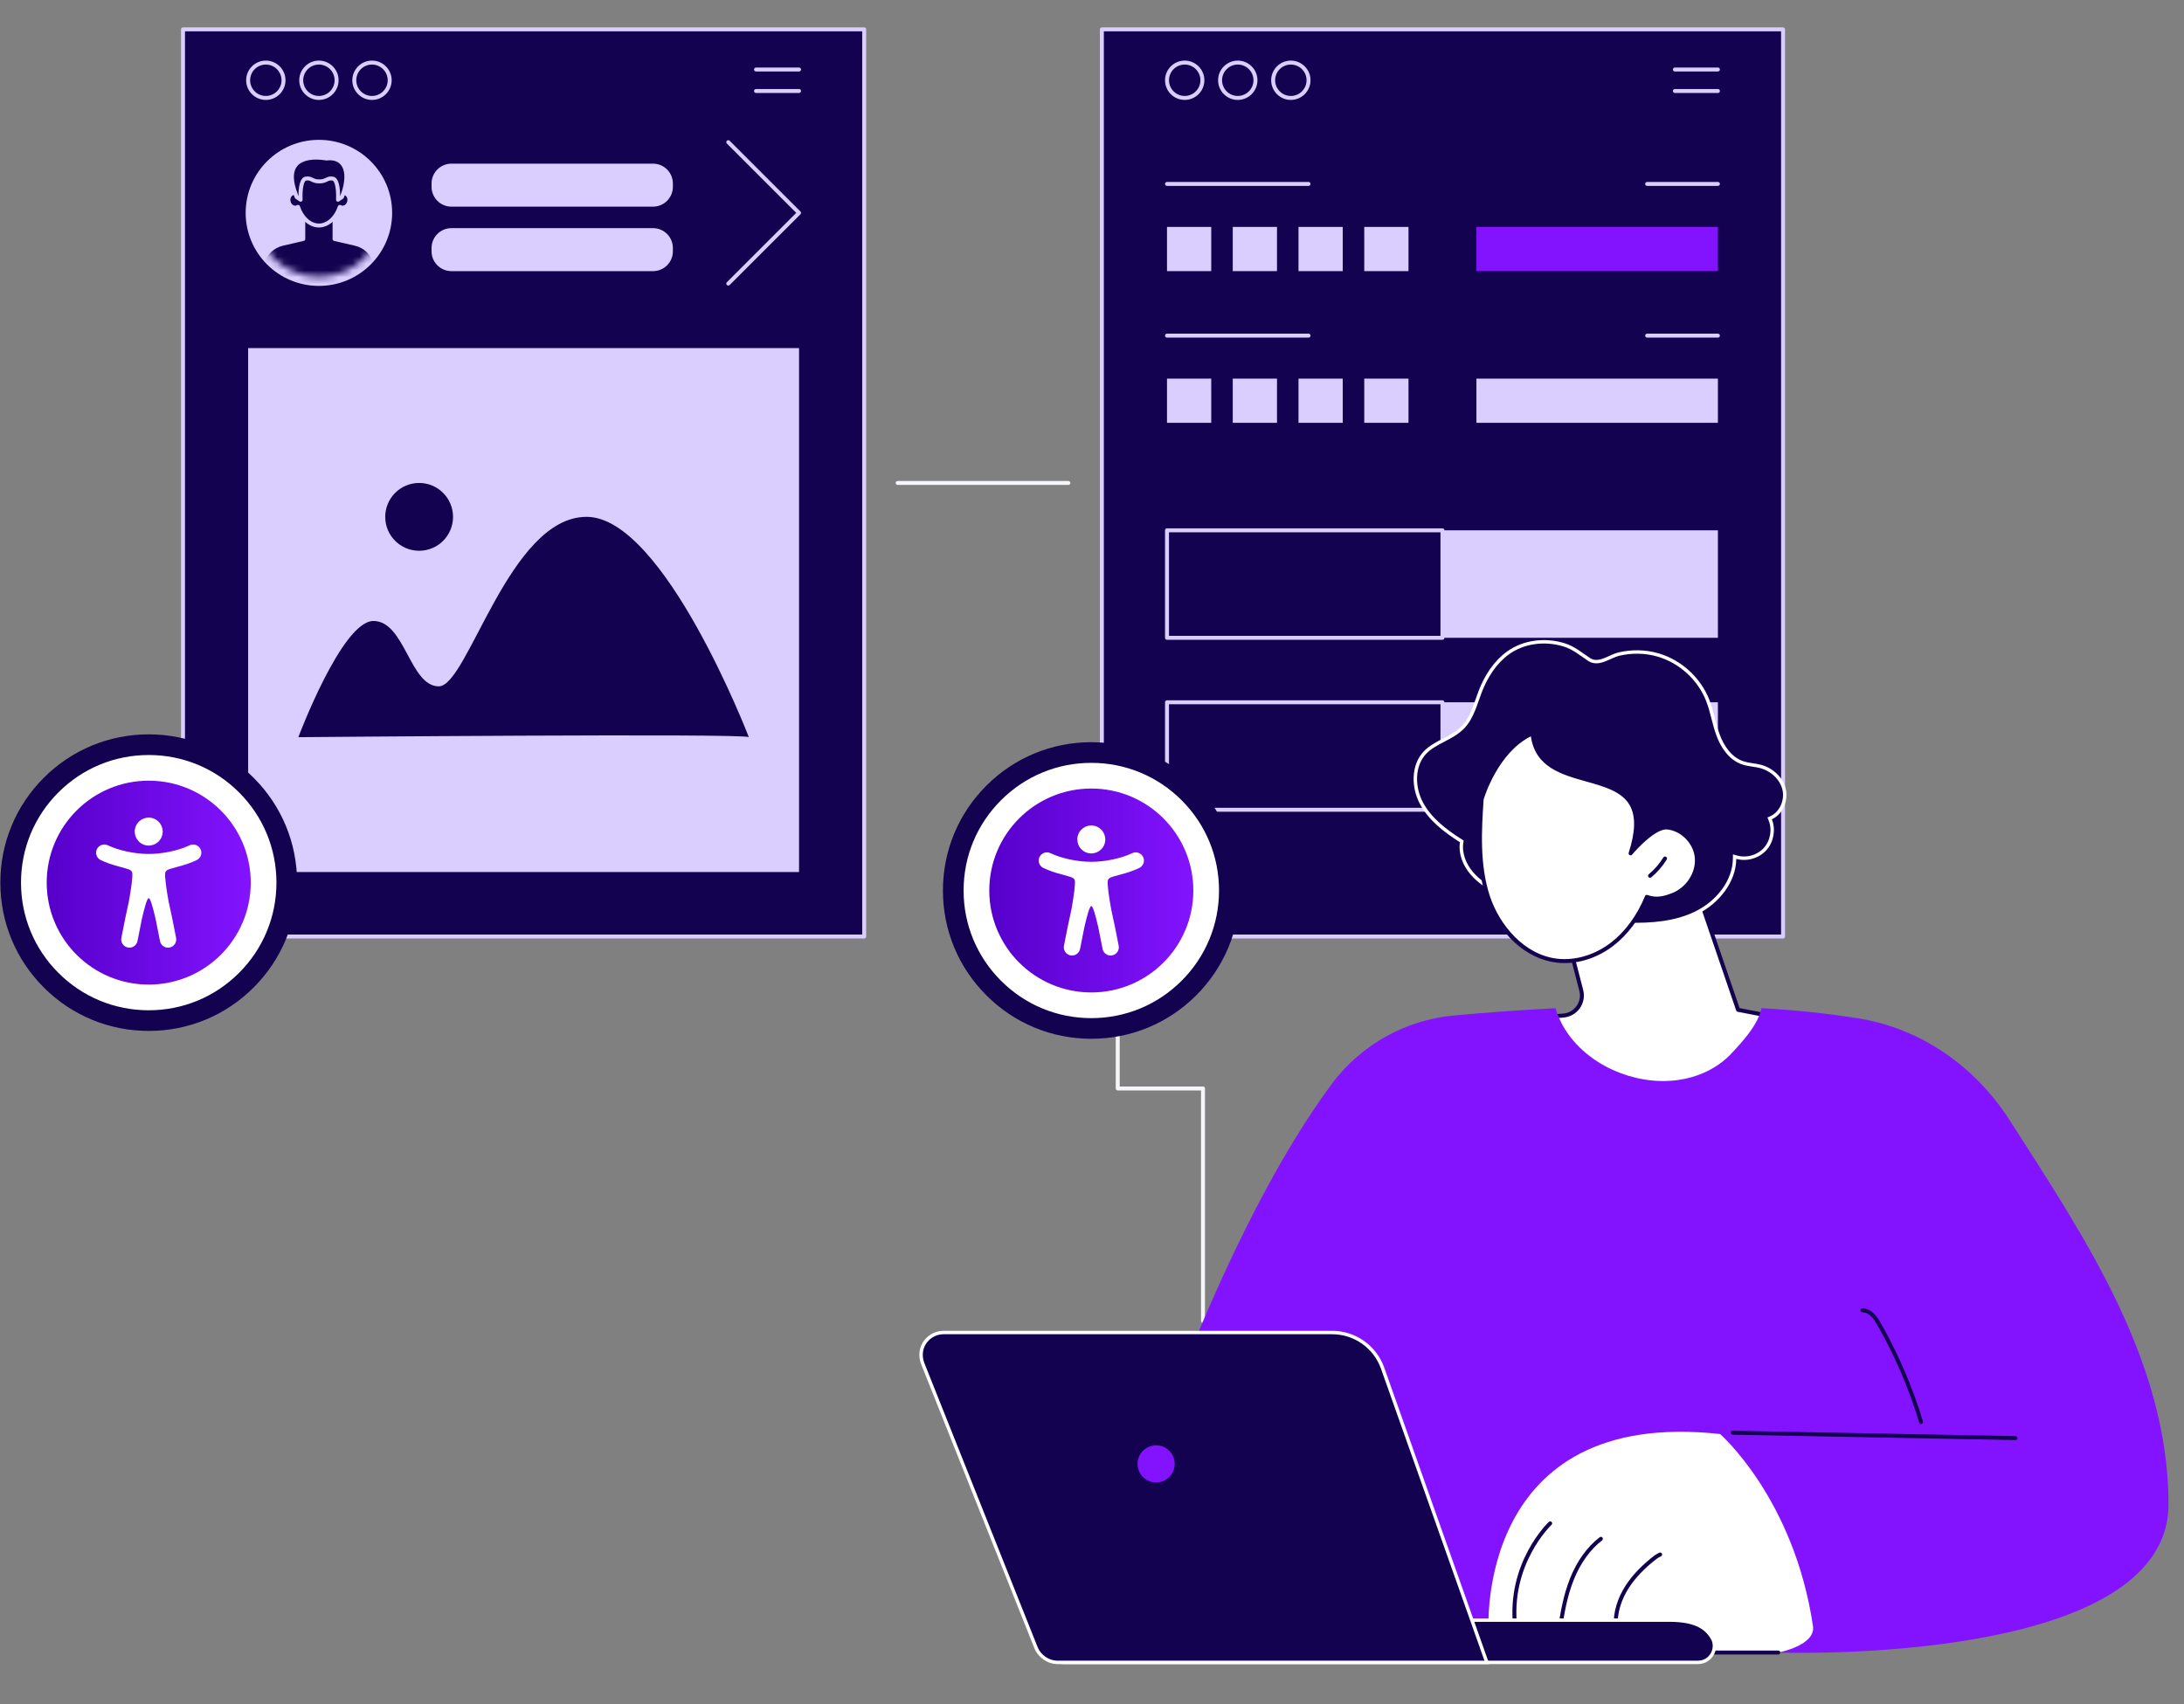
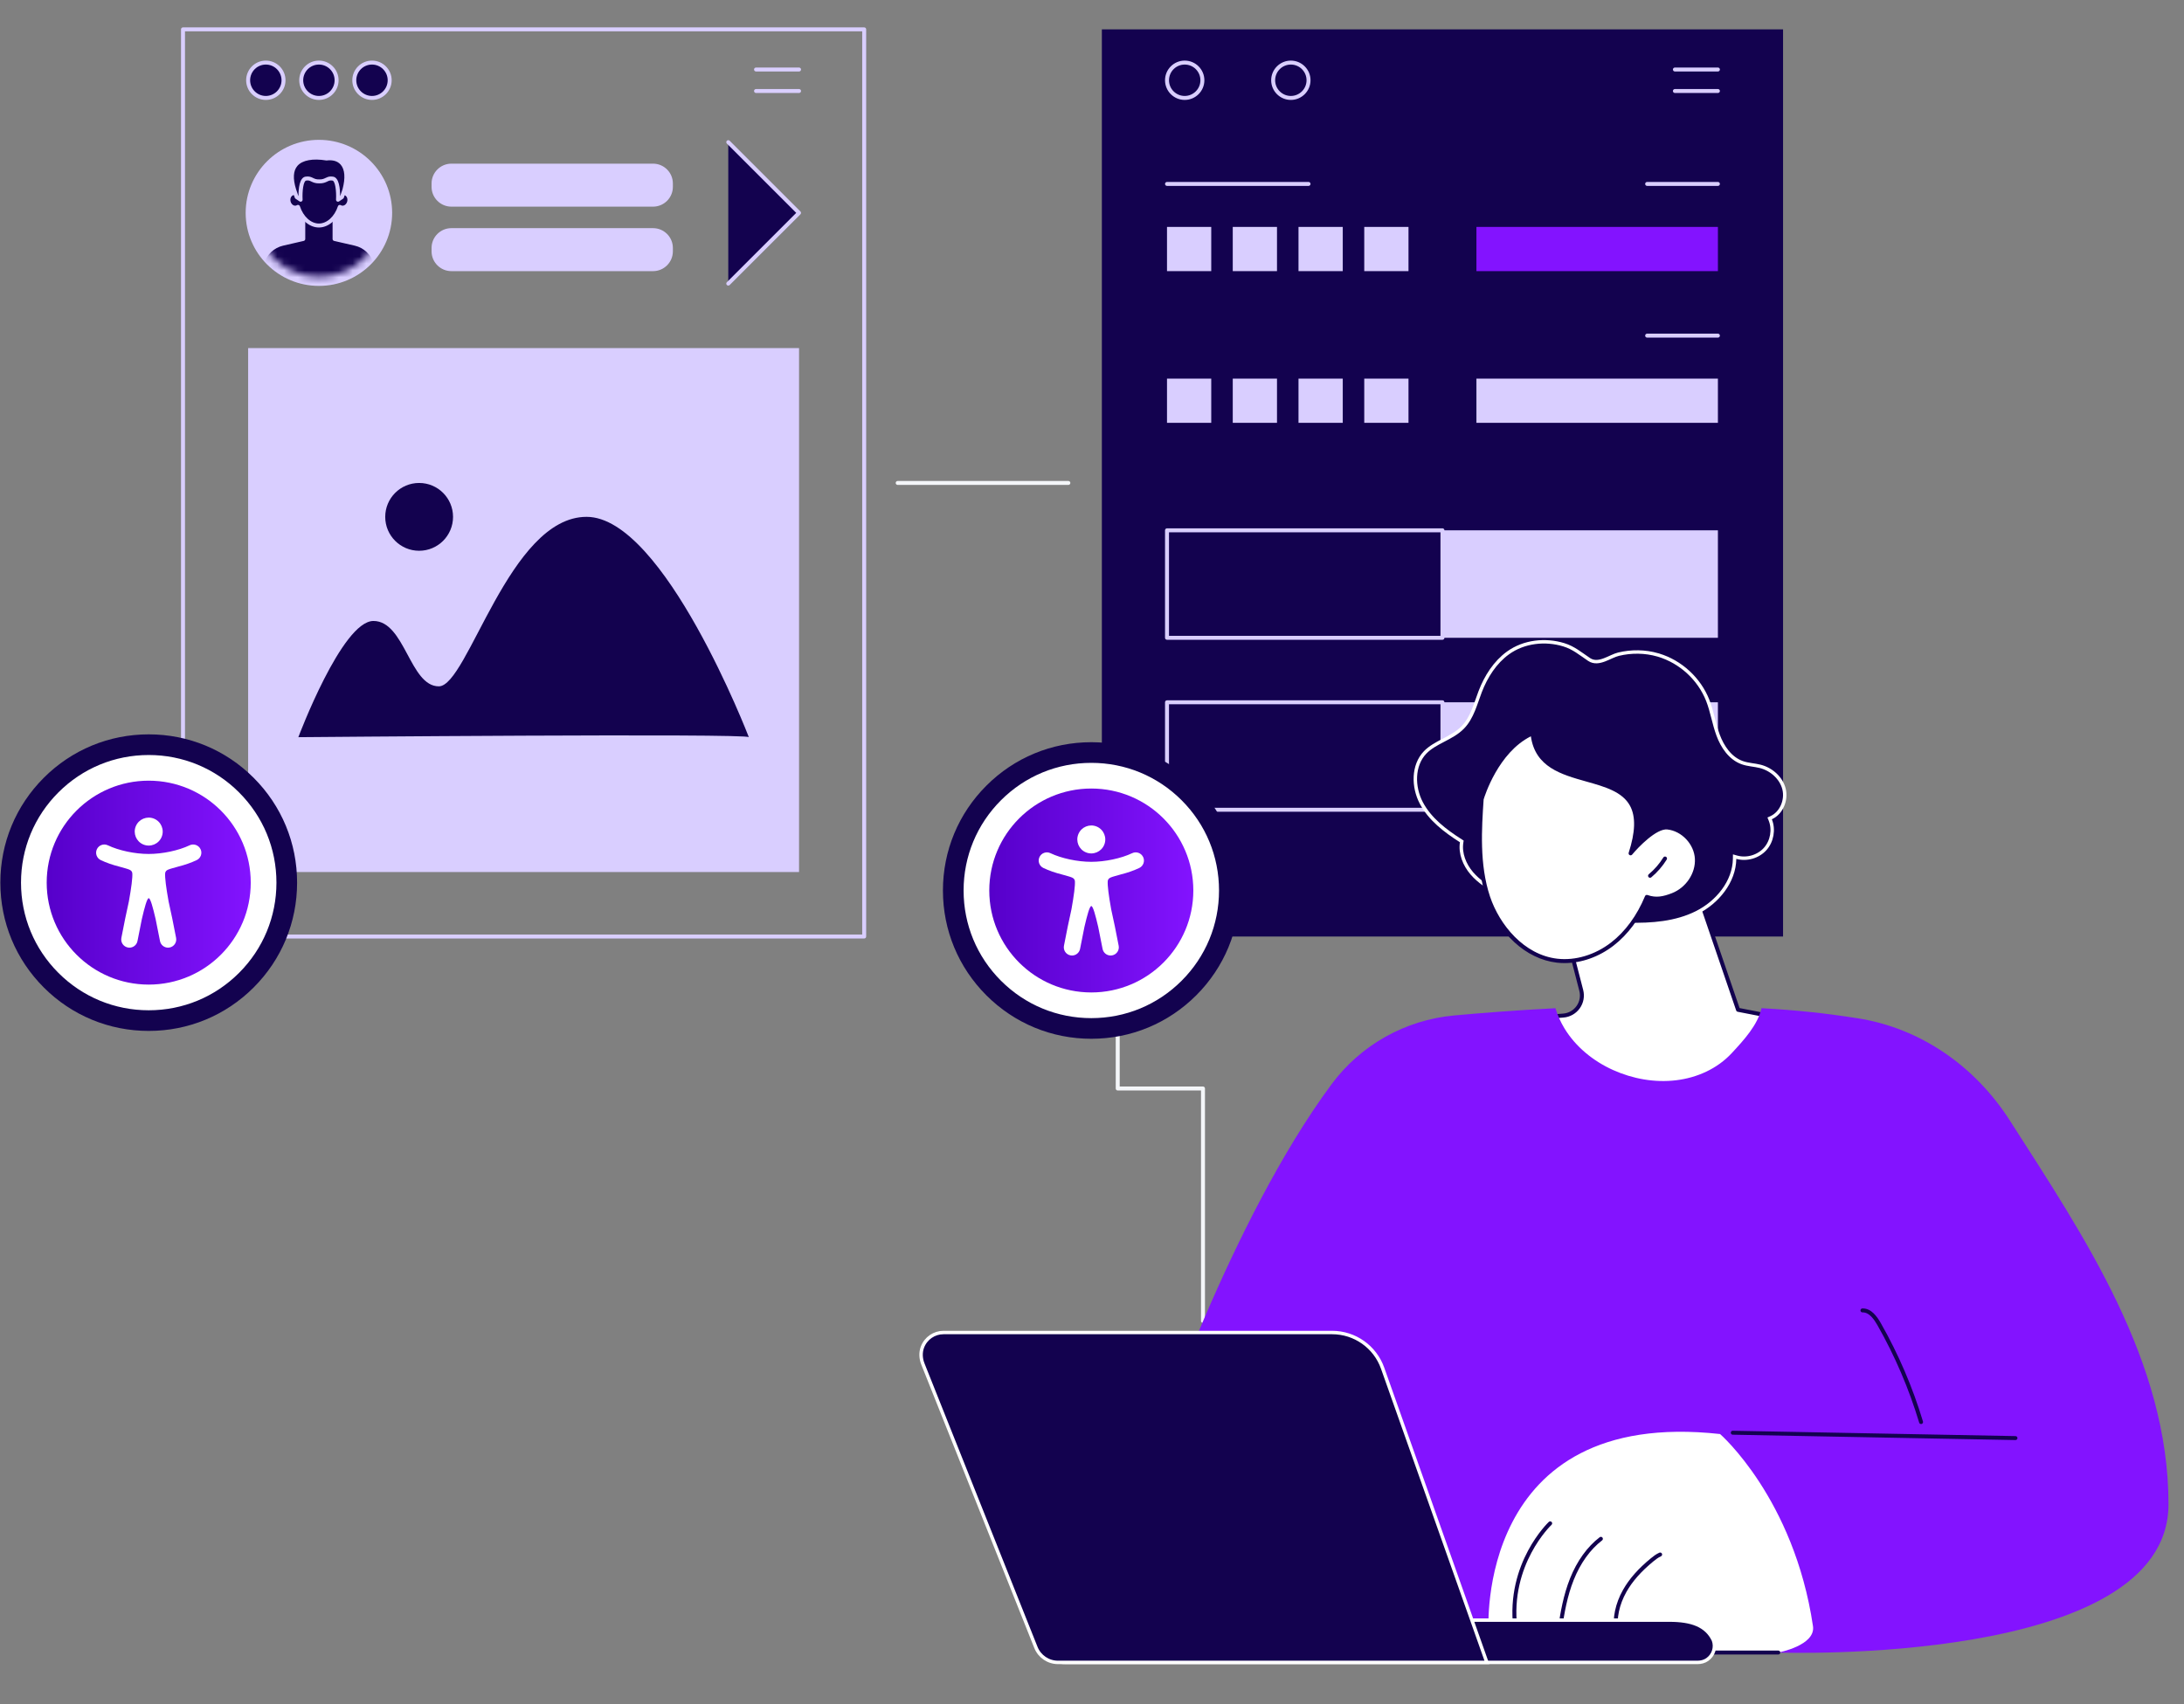
<svg xmlns="http://www.w3.org/2000/svg" width="319" height="249" viewBox="0 0 319 249" fill="none">
  <rect x="0" y="0" width="319" height="249" fill="#808080" stroke="none" />
-   <path d="M126.225 4.29H26.728V136.823H126.225V4.29Z" fill="#13024F" />
  <path d="M126.225 137.112H26.728C26.568 137.112 26.439 136.983 26.439 136.823V4.29C26.439 4.129 26.568 4 26.728 4H126.225C126.386 4 126.515 4.129 126.515 4.29V136.823C126.515 136.983 126.386 137.112 126.225 137.112ZM27.02 136.533H125.936V4.579H27.02V136.533Z" fill="#D9CEFF" />
  <path d="M38.828 14.309C40.255 14.309 41.411 13.153 41.411 11.727C41.411 10.3 40.255 9.144 38.828 9.144C37.401 9.144 36.244 10.3 36.244 11.727C36.244 13.153 37.401 14.309 38.828 14.309Z" fill="#13024F" />
  <path d="M38.828 14.599C37.243 14.599 35.953 13.31 35.953 11.725C35.953 10.141 37.243 8.853 38.828 8.853C40.413 8.853 41.702 10.142 41.702 11.725C41.702 13.308 40.413 14.599 38.828 14.599ZM38.828 9.432C37.563 9.432 36.534 10.461 36.534 11.725C36.534 12.989 37.563 14.018 38.828 14.018C40.092 14.018 41.121 12.989 41.121 11.725C41.121 10.461 40.092 9.432 38.828 9.432Z" fill="#D9CEFF" />
  <path d="M46.581 14.309C48.008 14.309 49.164 13.153 49.164 11.727C49.164 10.3 48.008 9.144 46.581 9.144C45.154 9.144 43.997 10.3 43.997 11.727C43.997 13.153 45.154 14.309 46.581 14.309Z" fill="#13024F" />
  <path d="M46.581 14.599C44.996 14.599 43.707 13.31 43.707 11.725C43.707 10.141 44.997 8.853 46.581 8.853C48.164 8.853 49.455 10.142 49.455 11.725C49.455 13.308 48.166 14.599 46.581 14.599ZM46.581 9.432C45.316 9.432 44.287 10.461 44.287 11.725C44.287 12.989 45.316 14.018 46.581 14.018C47.846 14.018 48.874 12.989 48.874 11.725C48.874 10.461 47.846 9.432 46.581 9.432Z" fill="#D9CEFF" />
  <path d="M54.333 14.309C55.759 14.309 56.916 13.153 56.916 11.727C56.916 10.3 55.759 9.144 54.333 9.144C52.906 9.144 51.749 10.3 51.749 11.727C51.749 13.153 52.906 14.309 54.333 14.309Z" fill="#13024F" />
  <path d="M54.333 14.599C52.748 14.599 51.459 13.31 51.459 11.725C51.459 10.141 52.749 8.853 54.333 8.853C55.916 8.853 57.207 10.142 57.207 11.725C57.207 13.308 55.917 14.599 54.333 14.599ZM54.333 9.432C53.068 9.432 52.039 10.461 52.039 11.725C52.039 12.989 53.068 14.018 54.333 14.018C55.597 14.018 56.626 12.989 56.626 11.725C56.626 10.461 55.597 9.432 54.333 9.432Z" fill="#D9CEFF" />
  <path d="M116.71 10.445H110.426C110.266 10.445 110.136 10.316 110.136 10.155C110.136 9.995 110.266 9.866 110.426 9.866H116.71C116.871 9.866 117 9.995 117 10.155C117 10.316 116.871 10.445 116.71 10.445Z" fill="#D9CEFF" />
  <path d="M116.71 13.586H110.426C110.266 13.586 110.136 13.457 110.136 13.296C110.136 13.136 110.266 13.007 110.426 13.007H116.71C116.871 13.007 117 13.136 117 13.296C117 13.457 116.871 13.586 116.71 13.586Z" fill="#D9CEFF" />
  <path d="M106.374 20.769L116.711 31.1L106.374 41.433V20.769Z" fill="#13024F" />
  <path d="M106.374 41.722C106.3 41.722 106.225 41.695 106.168 41.638C106.055 41.525 106.055 41.342 106.168 41.228L116.299 31.101L106.168 20.974C106.055 20.861 106.055 20.678 106.168 20.564C106.282 20.451 106.465 20.451 106.578 20.564L116.915 30.897C117.028 31.01 117.028 31.194 116.915 31.307L106.578 41.639C106.521 41.696 106.448 41.724 106.373 41.724L106.374 41.722Z" fill="#D9CEFF" />
  <path d="M95.382 23.909H65.935C64.334 23.909 63.035 25.207 63.035 26.808V27.293C63.035 28.893 64.334 30.191 65.935 30.191H95.382C96.984 30.191 98.282 28.893 98.282 27.293V26.808C98.282 25.207 96.984 23.909 95.382 23.909Z" fill="#D9CEFF" />
  <path d="M95.382 33.331H65.935C64.334 33.331 63.035 34.629 63.035 36.229V36.714C63.035 38.315 64.334 39.613 65.935 39.613H95.382C96.984 39.613 98.282 38.315 98.282 36.714V36.229C98.282 34.629 96.984 33.331 95.382 33.331Z" fill="#D9CEFF" />
  <path d="M46.581 41.769C52.489 41.769 57.278 36.992 57.278 31.1C57.278 25.208 52.489 20.431 46.581 20.431C40.673 20.431 35.883 25.208 35.883 31.1C35.883 36.992 40.673 41.769 46.581 41.769Z" fill="#D9CEFF" />
  <mask id="mask0_1606_2983" style="mask-type:luminance" maskUnits="userSpaceOnUse" x="37" y="21" width="19" height="20">
    <path d="M46.581 40.444C51.755 40.444 55.95 36.26 55.95 31.1C55.95 25.94 51.755 21.756 46.581 21.756C41.406 21.756 37.211 25.94 37.211 31.1C37.211 36.26 41.406 40.444 46.581 40.444Z" fill="white" />
  </mask>
  <g mask="url(#mask0_1606_2983)">
    <path d="M54.846 38.408C54.441 37.006 53.305 35.934 51.88 35.608L48.865 34.915V31.118H44.295V34.915L41.281 35.608C39.855 35.936 38.72 37.006 38.314 38.408L37.164 44.467H55.997L54.846 38.408Z" fill="#13024F" />
    <path d="M55.996 44.757H37.164C37.077 44.757 36.995 44.718 36.94 44.651C36.885 44.584 36.862 44.497 36.878 44.413L38.028 38.354C38.469 36.826 39.688 35.675 41.215 35.325L44.004 34.683V31.117C44.004 30.956 44.133 30.827 44.294 30.827H48.864C49.025 30.827 49.154 30.956 49.154 31.117V34.683L51.943 35.325C53.47 35.675 54.688 36.826 55.123 38.327C55.126 38.337 55.127 38.344 55.13 38.354L56.28 44.413C56.296 44.497 56.273 44.586 56.218 44.651C56.163 44.718 56.081 44.757 55.994 44.757H55.996ZM37.514 44.176H55.647L54.566 38.475C54.186 37.182 53.134 36.191 51.816 35.89L48.802 35.197C48.67 35.167 48.577 35.05 48.577 34.915V31.408H44.586V34.915C44.586 35.051 44.493 35.167 44.361 35.197L41.347 35.89C40.025 36.193 38.97 37.19 38.593 38.488L37.514 44.177V44.176Z" fill="#D9CEFF" />
    <path d="M50.371 28.232C50.206 28.191 50.039 28.207 49.885 28.266C49.753 26.177 48.325 24.762 46.581 24.762C44.837 24.762 43.408 26.177 43.277 28.266C43.121 28.207 42.955 28.191 42.791 28.232C42.3 28.353 42.021 28.918 42.163 29.494C42.307 30.069 42.819 30.438 43.31 30.317C43.389 30.297 43.461 30.265 43.528 30.224C44.033 31.767 45.209 32.948 46.58 32.948C47.95 32.948 49.127 31.767 49.632 30.224C49.699 30.265 49.772 30.297 49.851 30.317C50.341 30.438 50.853 30.07 50.997 29.494C51.141 28.918 50.86 28.353 50.37 28.232H50.371Z" fill="#13024F" />
    <path d="M46.58 33.236C45.241 33.236 43.975 32.191 43.356 30.602C42.718 30.745 42.062 30.284 41.882 29.563C41.787 29.183 41.841 28.785 42.029 28.472C42.188 28.206 42.435 28.02 42.719 27.95C42.817 27.926 42.917 27.916 43.019 27.92C43.279 25.902 44.734 24.471 46.58 24.471C48.425 24.471 49.881 25.902 50.142 27.92C50.241 27.916 50.342 27.926 50.44 27.95C50.725 28.021 50.971 28.207 51.13 28.472C51.318 28.785 51.372 29.183 51.277 29.563C51.098 30.284 50.442 30.747 49.803 30.602C49.184 32.189 47.918 33.236 46.58 33.236ZM43.528 29.933C43.563 29.933 43.597 29.94 43.628 29.952C43.711 29.982 43.776 30.049 43.804 30.134C44.298 31.643 45.413 32.657 46.58 32.657C47.745 32.657 48.863 31.643 49.357 30.134C49.384 30.049 49.449 29.982 49.532 29.952C49.615 29.922 49.707 29.929 49.783 29.976C49.828 30.003 49.876 30.023 49.922 30.035C50.252 30.116 50.611 29.843 50.716 29.424C50.774 29.192 50.744 28.954 50.635 28.772C50.578 28.678 50.474 28.556 50.301 28.514C50.2 28.489 50.094 28.497 49.988 28.537C49.902 28.57 49.806 28.56 49.727 28.51C49.649 28.46 49.6 28.377 49.594 28.285C49.475 26.412 48.208 25.052 46.58 25.052C44.951 25.052 43.684 26.412 43.565 28.285C43.56 28.377 43.51 28.46 43.432 28.51C43.354 28.56 43.258 28.569 43.171 28.537C43.065 28.497 42.959 28.489 42.858 28.514C42.685 28.556 42.581 28.678 42.524 28.772C42.415 28.955 42.385 29.192 42.443 29.424C42.547 29.844 42.901 30.118 43.237 30.035C43.283 30.023 43.329 30.003 43.376 29.976C43.422 29.948 43.474 29.933 43.526 29.933H43.528Z" fill="#D9CEFF" />
    <path d="M47.699 23.159C44.867 22.685 41.576 23.273 42.967 27.722L43.328 28.789L43.906 29.18C43.906 29.18 43.744 26.247 44.665 26.094C45.536 25.95 45.591 26.526 46.637 26.5C47.684 26.526 47.739 25.951 48.61 26.094C49.531 26.247 49.368 29.18 49.368 29.18L49.947 28.789L50.308 27.722C51.227 24.265 49.753 22.902 47.697 23.159H47.699Z" fill="#13024F" />
    <path d="M49.371 29.471C49.322 29.471 49.272 29.459 49.227 29.433C49.131 29.379 49.075 29.275 49.081 29.164C49.151 27.899 48.956 26.445 48.565 26.38C48.213 26.323 48.051 26.4 47.806 26.52C47.544 26.646 47.213 26.803 46.632 26.79C46.059 26.802 45.735 26.646 45.473 26.52C45.228 26.401 45.066 26.323 44.714 26.38C44.323 26.445 44.128 27.9 44.198 29.164C44.204 29.273 44.148 29.378 44.051 29.433C43.955 29.487 43.838 29.483 43.746 29.421L43.167 29.03C43.115 28.994 43.075 28.943 43.055 28.882L42.694 27.816C42.144 26.056 42.254 24.721 43.02 23.842C44.172 22.519 46.433 22.657 47.707 22.865C48.757 22.744 49.637 23.031 50.196 23.67C50.718 24.268 51.21 25.469 50.591 27.796L50.224 28.881C50.204 28.942 50.164 28.993 50.111 29.029L49.533 29.42C49.484 29.453 49.428 29.47 49.371 29.47V29.471ZM48.35 25.782C48.444 25.782 48.546 25.79 48.658 25.809C49.548 25.956 49.679 27.608 49.675 28.623L49.704 28.603L50.034 27.629C50.466 26.001 50.372 24.758 49.756 24.05C49.197 23.41 48.347 23.368 47.733 23.445C47.706 23.449 47.677 23.447 47.649 23.443C45.698 23.117 44.17 23.401 43.453 24.222C42.829 24.938 42.758 26.087 43.241 27.634L43.569 28.602L43.598 28.622C43.594 27.606 43.727 25.953 44.615 25.807C45.147 25.719 45.453 25.867 45.722 25.997C45.959 26.111 46.182 26.221 46.628 26.209C47.085 26.221 47.312 26.111 47.549 25.997C47.761 25.894 47.996 25.781 48.346 25.781L48.35 25.782Z" fill="#D9CEFF" />
  </g>
  <path d="M116.71 50.854H36.244V127.4H116.71V50.854Z" fill="#D9CEFF" />
  <path d="M109.378 107.699C109.378 107.699 96.996 75.508 85.676 75.508C74.355 75.508 68.341 100.271 64.096 100.271C59.851 100.271 59.144 90.721 54.545 90.721C49.945 90.721 43.578 107.7 43.578 107.7C43.578 107.7 109.379 107.11 109.379 107.7L109.378 107.699Z" fill="#13024F" />
  <path d="M61.225 80.465C63.96 80.462 66.175 78.242 66.172 75.507C66.169 72.771 63.95 70.556 61.215 70.559C58.48 70.562 56.265 72.781 56.267 75.517C56.27 78.252 58.49 80.468 61.225 80.465Z" fill="#13024F" />
  <path d="M260.437 4.29H160.941V136.823H260.437V4.29Z" fill="#13024F" />
-   <path d="M260.438 137.112H160.941C160.78 137.112 160.651 136.983 160.651 136.823V4.29C160.651 4.129 160.78 4 160.941 4H260.438C260.598 4 260.727 4.129 260.727 4.29V136.823C260.727 136.983 260.598 137.112 260.438 137.112ZM161.231 136.533H260.148V4.579H161.231V136.533Z" fill="#D9CEFF" />
  <path d="M173.04 14.309C174.467 14.309 175.624 13.153 175.624 11.727C175.624 10.3 174.467 9.144 173.04 9.144C171.613 9.144 170.457 10.3 170.457 11.727C170.457 13.153 171.613 14.309 173.04 14.309Z" fill="#13024F" />
  <path d="M173.04 14.599C171.455 14.599 170.166 13.31 170.166 11.725C170.166 10.141 171.455 8.853 173.04 8.853C174.625 8.853 175.914 10.142 175.914 11.725C175.914 13.308 174.624 14.599 173.04 14.599ZM173.04 9.432C171.775 9.432 170.747 10.461 170.747 11.725C170.747 12.989 171.775 14.018 173.04 14.018C174.305 14.018 175.334 12.989 175.334 11.725C175.334 10.461 174.305 9.432 173.04 9.432Z" fill="#D9CEFF" />
  <path d="M180.792 14.309C182.219 14.309 183.375 13.153 183.375 11.727C183.375 10.3 182.219 9.144 180.792 9.144C179.365 9.144 178.208 10.3 178.208 11.727C178.208 13.153 179.365 14.309 180.792 14.309Z" fill="#13024F" />
-   <path d="M180.792 14.599C179.207 14.599 177.917 13.31 177.917 11.725C177.917 10.141 179.207 8.853 180.792 8.853C182.377 8.853 183.667 10.142 183.667 11.725C183.667 13.308 182.377 14.599 180.792 14.599ZM180.792 9.432C179.527 9.432 178.498 10.461 178.498 11.725C178.498 12.989 179.527 14.018 180.792 14.018C182.057 14.018 183.086 12.989 183.086 11.725C183.086 10.461 182.057 9.432 180.792 9.432Z" fill="#D9CEFF" />
  <path d="M188.544 14.309C189.971 14.309 191.127 13.153 191.127 11.727C191.127 10.3 189.971 9.144 188.544 9.144C187.117 9.144 185.96 10.3 185.96 11.727C185.96 13.153 187.117 14.309 188.544 14.309Z" fill="#13024F" />
  <path d="M188.544 14.599C186.959 14.599 185.67 13.31 185.67 11.725C185.67 10.141 186.96 8.853 188.544 8.853C190.127 8.853 191.418 10.142 191.418 11.725C191.418 13.308 190.129 14.599 188.544 14.599ZM188.544 9.432C187.279 9.432 186.25 10.461 186.25 11.725C186.25 12.989 187.279 14.018 188.544 14.018C189.808 14.018 190.837 12.989 190.837 11.725C190.837 10.461 189.808 9.432 188.544 9.432Z" fill="#D9CEFF" />
  <path d="M250.922 10.445H244.639C244.478 10.445 244.349 10.316 244.349 10.155C244.349 9.995 244.478 9.866 244.639 9.866H250.922C251.082 9.866 251.212 9.995 251.212 10.155C251.212 10.316 251.082 10.445 250.922 10.445Z" fill="#D9CEFF" />
  <path d="M250.922 13.586H244.639C244.478 13.586 244.349 13.457 244.349 13.296C244.349 13.136 244.478 13.007 244.639 13.007H250.922C251.082 13.007 251.212 13.136 251.212 13.296C251.212 13.457 251.082 13.586 250.922 13.586Z" fill="#D9CEFF" />
  <path d="M191.128 27.161H170.457C170.296 27.161 170.167 27.032 170.167 26.871C170.167 26.711 170.296 26.581 170.457 26.581H191.128C191.289 26.581 191.418 26.711 191.418 26.871C191.418 27.032 191.289 27.161 191.128 27.161Z" fill="#D9CEFF" />
  <path d="M176.917 33.152H170.455V39.611H176.917V33.152Z" fill="#D9CEFF" />
  <path d="M186.521 33.152H180.059V39.611H186.521V33.152Z" fill="#D9CEFF" />
  <path d="M196.125 33.152H189.663V39.611H196.125V33.152Z" fill="#D9CEFF" />
  <path d="M205.728 33.152H199.266V39.611H205.728V33.152Z" fill="#D9CEFF" />
  <path d="M250.922 33.152H215.65V39.611H250.922V33.152Z" fill="#8313FF" />
  <path d="M250.922 27.161H240.585C240.424 27.161 240.295 27.032 240.295 26.871C240.295 26.711 240.424 26.581 240.585 26.581H250.922C251.082 26.581 251.211 26.711 251.211 26.871C251.211 27.032 251.082 27.161 250.922 27.161Z" fill="#D9CEFF" />
-   <path d="M191.128 49.324H170.457C170.296 49.324 170.167 49.195 170.167 49.034C170.167 48.873 170.296 48.744 170.457 48.744H191.128C191.289 48.744 191.418 48.873 191.418 49.034C191.418 49.195 191.289 49.324 191.128 49.324Z" fill="#D9CEFF" />
  <path d="M176.917 55.315H170.455V61.774H176.917V55.315Z" fill="#D9CEFF" />
  <path d="M186.521 55.315H180.059V61.774H186.521V55.315Z" fill="#D9CEFF" />
  <path d="M196.125 55.315H189.663V61.774H196.125V55.315Z" fill="#D9CEFF" />
  <path d="M205.728 55.315H199.266V61.774H205.728V55.315Z" fill="#D9CEFF" />
  <path d="M250.922 55.315H215.65V61.774H250.922V55.315Z" fill="#D9CEFF" />
  <path d="M250.922 49.324H240.585C240.424 49.324 240.295 49.195 240.295 49.034C240.295 48.873 240.424 48.744 240.585 48.744H250.922C251.082 48.744 251.211 48.873 251.211 49.034C251.211 49.195 251.082 49.324 250.922 49.324Z" fill="#D9CEFF" />
  <path d="M250.922 77.477H210.689V93.18H250.922V77.477Z" fill="#D9CEFF" />
  <path d="M210.689 77.477H170.455V93.18H210.689V77.477Z" fill="#13024F" />
  <path d="M210.689 93.469H170.455C170.295 93.469 170.166 93.34 170.166 93.179V77.476C170.166 77.315 170.295 77.186 170.455 77.186H210.689C210.849 77.186 210.978 77.315 210.978 77.476V93.179C210.978 93.34 210.849 93.469 210.689 93.469ZM170.745 92.889H210.399V77.767H170.745V92.889Z" fill="#D9CEFF" />
  <path d="M250.922 102.602H210.689V118.305H250.922V102.602Z" fill="#D9CEFF" />
  <path d="M210.689 102.602H170.455V118.305H210.689V102.602Z" fill="#13024F" />
  <path d="M210.689 118.595H170.455C170.295 118.595 170.166 118.466 170.166 118.305V102.602C170.166 102.441 170.295 102.312 170.455 102.312H210.689C210.849 102.312 210.978 102.441 210.978 102.602V118.305C210.978 118.466 210.849 118.595 210.689 118.595ZM170.745 118.014H210.399V102.892H170.745V118.014Z" fill="#D9CEFF" />
  <path d="M156.048 70.847H131.118C130.957 70.847 130.828 70.718 130.828 70.557C130.828 70.396 130.957 70.267 131.118 70.267H156.048C156.209 70.267 156.338 70.396 156.338 70.557C156.338 70.718 156.209 70.847 156.048 70.847Z" fill="#F4F6F9" />
  <path d="M175.712 193.277C175.551 193.277 175.422 193.148 175.422 192.987V159.316H163.257C163.096 159.316 162.967 159.187 162.967 159.026V139.721C162.967 139.56 163.096 139.431 163.257 139.431C163.418 139.431 163.547 139.56 163.547 139.721V158.736H175.712C175.873 158.736 176.002 158.865 176.002 159.026V192.987C176.002 193.148 175.873 193.277 175.712 193.277Z" fill="#F4F6F9" />
  <path d="M245.725 123.742L253.864 147.529L259.46 148.617C259.46 148.617 250.921 167.147 236.529 164.043C222.137 160.939 225.302 148.617 225.302 148.617L228.346 148.37C230.17 148.223 231.419 146.469 230.962 144.699L227.539 131.45C227.539 131.45 241.484 120.214 245.725 123.743V123.742Z" fill="white" />
  <path d="M239.715 164.677C244.583 164.677 249.329 162.302 253.604 157.69C257.524 153.46 259.703 148.784 259.724 148.736C259.761 148.656 259.759 148.563 259.719 148.484C259.678 148.405 259.604 148.348 259.516 148.331L254.085 147.275L246 123.647C245.983 123.597 245.953 123.553 245.912 123.518C241.541 119.881 227.935 130.758 227.358 131.222C227.27 131.294 227.231 131.411 227.26 131.52L230.682 144.768C230.879 145.53 230.73 146.333 230.274 146.973C229.818 147.613 229.108 148.016 228.324 148.079L225.279 148.326C225.156 148.336 225.053 148.423 225.021 148.543C224.969 148.75 223.751 153.659 226.514 158.128C228.431 161.229 231.78 163.314 236.468 164.325C237.554 164.559 238.638 164.675 239.716 164.675L239.715 164.677ZM259.033 148.829C257.788 151.3 249.527 166.549 236.59 163.76C232.062 162.784 228.838 160.786 227.007 157.825C224.677 154.056 225.345 149.844 225.539 148.888L228.37 148.659C229.325 148.581 230.191 148.09 230.745 147.311C231.301 146.532 231.482 145.553 231.243 144.626L227.868 131.56C229.35 130.393 241.622 120.917 245.478 123.916L253.59 147.624C253.624 147.722 253.707 147.795 253.809 147.815L259.033 148.83V148.829Z" fill="#13024F" />
  <path d="M228.405 94.197C225.695 93.366 222.582 93.716 220.273 95.382C218.374 96.752 217.052 98.827 216.199 101.043C216.028 101.486 215.871 101.941 215.71 102.402C215.548 102.861 215.382 103.325 215.195 103.777C214.82 104.681 214.355 105.552 213.653 106.273C212.848 107.1 211.817 107.633 210.833 108.146C209.835 108.667 208.882 109.169 208.15 109.933C206.354 111.809 206.357 114.949 207.602 117.309C208.848 119.67 211.07 121.373 213.377 122.839L213.514 122.927L213.489 123.088C213.244 124.671 213.898 126.319 214.964 127.572C216.031 128.825 217.467 129.723 218.962 130.507C224.729 133.531 231.283 134.897 237.81 135.053C241.259 135.136 244.786 134.859 247.823 133.335C250.861 131.81 253.305 128.813 253.36 125.473L253.365 125.149L253.677 125.237C255.134 125.647 256.813 125.159 257.823 124.033C258.833 122.907 259.135 121.187 258.569 119.785L258.479 119.562L258.697 119.464C260.192 118.785 260.983 116.898 260.58 115.275C260.177 113.655 258.734 112.373 257.086 111.958C256.671 111.853 256.245 111.797 255.798 111.727C255.358 111.658 254.903 111.576 254.463 111.418C252.696 110.782 251.57 109.077 250.947 107.391C250.635 106.549 250.414 105.677 250.194 104.823C249.972 103.965 249.751 103.123 249.434 102.317C248.206 99.185 245.477 96.675 242.251 95.71L242.146 95.678V95.677C240.287 95.142 238.286 95.12 236.402 95.575C236.099 95.648 235.774 95.781 235.426 95.936C235.086 96.088 234.718 96.263 234.356 96.399C233.636 96.671 232.836 96.835 232.114 96.352C230.814 95.481 229.867 94.645 228.405 94.197Z" fill="#13024F" stroke="white" stroke-width="0.5" />
  <path d="M240.543 131.033C239.443 133.694 237.778 136.166 235.498 137.926C233.217 139.685 230.286 140.683 227.424 140.351C222.635 139.796 218.886 135.638 217.358 131.068C215.83 126.498 216.093 121.549 216.416 116.743C216.416 116.743 218.472 109.519 223.842 107.139C224.863 117.645 242.945 109.897 238.165 124.673C238.165 124.673 241.471 120.667 243.563 120.894C245.824 121.138 247.723 123.18 247.847 125.449C247.971 127.718 246.428 129.934 244.309 130.76C243.111 131.226 241.953 131.537 240.543 131.034V131.033Z" fill="white" />
  <path d="M228.523 140.703C230.985 140.703 233.537 139.804 235.675 138.155C237.764 136.544 239.5 134.209 240.708 131.391C242.161 131.819 243.38 131.433 244.415 131.029C246.701 130.139 248.266 127.784 248.138 125.432C248.007 123.027 245.969 120.862 243.596 120.604C242.041 120.441 239.957 122.326 238.803 123.531C239.472 120.95 239.405 118.958 238.605 117.466C237.376 115.172 234.571 114.383 231.86 113.62C228.274 112.611 224.567 111.568 224.133 107.109C224.124 107.017 224.071 106.934 223.991 106.887C223.911 106.839 223.813 106.834 223.728 106.872C218.296 109.28 216.225 116.361 216.139 116.661C216.134 116.681 216.13 116.701 216.129 116.722C215.84 121.017 215.483 126.364 217.085 131.159C218.835 136.394 222.882 140.114 227.393 140.639C227.766 140.682 228.144 140.703 228.524 140.703H228.523ZM240.543 130.742C240.429 130.742 240.321 130.81 240.276 130.921C239.103 133.756 237.389 136.099 235.321 137.695C232.972 139.507 230.108 140.369 227.459 140.063C222.581 139.497 219.01 135.092 217.633 130.976C216.071 126.301 216.418 121.033 216.703 116.793C216.847 116.313 218.845 109.943 223.602 107.572C224.248 112.082 228.034 113.147 231.701 114.179C234.415 114.942 236.98 115.664 238.093 117.74C238.936 119.315 238.87 121.552 237.891 124.582C237.848 124.715 237.906 124.859 238.028 124.926C238.151 124.993 238.302 124.963 238.392 124.856C239.284 123.775 241.948 121.011 243.534 121.181C245.638 121.409 247.444 123.33 247.56 125.463C247.675 127.573 246.264 129.687 244.206 130.489C242.931 130.985 241.89 131.203 240.643 130.76C240.612 130.748 240.579 130.743 240.546 130.743L240.543 130.742Z" fill="#13024F" />
  <path d="M241.008 128.238C241.074 128.238 241.14 128.216 241.194 128.171C242.079 127.431 242.836 126.558 243.444 125.578C243.529 125.442 243.486 125.263 243.351 125.179C243.215 125.095 243.036 125.137 242.952 125.272C242.376 126.201 241.659 127.027 240.823 127.727C240.7 127.83 240.683 128.013 240.786 128.135C240.842 128.204 240.925 128.24 241.008 128.24V128.238Z" fill="#13024F" />
  <path d="M194.479 158.417C198.737 152.669 205.243 149.014 212.369 148.358C216.426 147.984 221.514 147.587 227.19 147.297C227.502 148.318 227.939 149.307 228.506 150.239C230.15 152.945 232.727 155.027 235.598 156.321C238.47 157.614 241.685 158.2 244.824 157.821C247.897 157.449 250.822 156.141 252.946 153.854C254.677 151.989 256.754 149.736 257.287 147.29C262.435 147.581 266.493 148.008 271.325 148.764C280.549 150.207 288.49 155.791 293.527 163.648C304.515 180.788 316.736 198.884 316.736 219.758C316.736 243.49 259.741 241.429 259.741 241.429H204.173L168.64 211.251C168.64 211.251 179.7 178.373 194.48 158.417H194.479Z" fill="#8313FF" />
  <path d="M264.808 237.57C265.228 240.402 259.741 241.429 259.741 241.429H242.738L217.42 238.176C217.42 238.176 215.444 205.566 251.238 209.506C251.238 209.506 262.04 218.9 264.807 237.572L264.808 237.57Z" fill="white" />
  <path d="M242.738 241.719H259.74C259.9 241.719 260.03 241.59 260.03 241.429C260.03 241.268 259.9 241.139 259.74 241.139H242.757L217.457 237.889C217.295 237.873 217.152 237.981 217.131 238.139C217.111 238.299 217.223 238.443 217.382 238.464L242.7 241.717C242.712 241.719 242.725 241.72 242.737 241.72L242.738 241.719Z" fill="#13024F" />
  <path d="M236.068 238.592C236.082 238.592 236.096 238.592 236.11 238.59C236.268 238.567 236.379 238.42 236.355 238.26C236.09 236.447 236.516 234.429 237.554 232.582C238.425 231.032 239.713 229.57 241.493 228.112C241.83 227.836 242.194 227.551 242.602 227.372C242.749 227.307 242.816 227.136 242.751 226.99C242.687 226.844 242.517 226.775 242.369 226.841C241.894 227.049 241.494 227.361 241.126 227.663C239.289 229.167 237.955 230.683 237.048 232.297C235.948 234.256 235.498 236.404 235.781 238.343C235.802 238.487 235.926 238.591 236.067 238.591L236.068 238.592Z" fill="#13024F" />
  <path d="M227.884 238.123C228.026 238.123 228.15 238.019 228.171 237.875C228.478 235.712 228.918 233.182 229.863 230.816C230.839 228.372 232.271 226.375 234.006 225.044C234.133 224.946 234.158 224.764 234.059 224.637C233.961 224.51 233.78 224.485 233.652 224.584C231.835 225.979 230.338 228.059 229.324 230.6C228.357 233.024 227.908 235.596 227.597 237.792C227.574 237.95 227.685 238.097 227.843 238.12C227.858 238.121 227.871 238.122 227.884 238.122V238.123Z" fill="#13024F" />
  <path d="M221.328 238.123C221.34 238.123 221.351 238.123 221.363 238.121C221.522 238.102 221.635 237.957 221.617 237.798C220.516 228.578 226.56 222.823 226.621 222.767C226.738 222.657 226.744 222.474 226.635 222.357C226.526 222.24 226.344 222.233 226.225 222.343C226.162 222.402 219.904 228.346 221.041 237.867C221.058 238.014 221.184 238.122 221.328 238.122V238.123Z" fill="#13024F" />
  <path d="M243.829 236.693H149.892L150.992 239.68C151.711 241.598 153.545 242.87 155.594 242.87H156.197L156.196 242.871H247.945C248.451 242.871 248.946 242.741 249.35 242.465C250.306 241.808 250.638 240.636 250.267 239.629C249.24 237.486 247.123 236.693 243.829 236.693Z" fill="#13024F" stroke="white" stroke-width="0.5" />
  <path d="M194.572 194.675H137.812C136.47 194.675 135.234 195.496 134.736 196.804C134.438 197.588 134.481 198.472 134.798 199.268V199.269L151.246 240.528H151.247L151.31 240.686C151.835 242.005 153.114 242.871 154.534 242.871H217.177L201.948 199.886C200.843 196.763 197.887 194.675 194.572 194.675Z" fill="#13024F" stroke="white" stroke-width="0.5" />
-   <path d="M167.829 216.374C166.446 215.801 165.789 214.216 166.362 212.833C166.935 211.45 168.521 210.793 169.904 211.366C171.288 211.939 171.945 213.524 171.371 214.907C170.798 216.29 169.212 216.947 167.829 216.374Z" fill="#8313FF" />
  <path d="M294.384 210.388C294.542 210.388 294.671 210.261 294.674 210.103C294.677 209.944 294.55 209.811 294.389 209.808L253.098 209.025C252.932 209.011 252.806 209.15 252.803 209.309C252.801 209.468 252.927 209.601 253.088 209.604L294.379 210.388H294.384Z" fill="#13024F" />
  <path d="M280.596 208.046C280.624 208.046 280.651 208.042 280.679 208.034C280.832 207.988 280.919 207.826 280.873 207.673C279.369 202.669 277.294 197.829 274.708 193.29C274.184 192.369 273.346 191.156 272.088 191.156C272.066 191.156 272.045 191.156 272.022 191.156C271.863 191.162 271.736 191.296 271.742 191.455C271.747 191.612 271.876 191.736 272.031 191.736C272.048 191.736 272.067 191.736 272.085 191.736C273.043 191.736 273.752 192.783 274.204 193.575C276.769 198.078 278.825 202.877 280.317 207.839C280.355 207.964 280.47 208.046 280.595 208.046H280.596Z" fill="#13024F" />
  <g clip-path="url(#clip0_1606_2983)">
    <ellipse cx="21.693" cy="128.979" rx="19.853" ry="19.846" fill="white" />
    <path d="M21.722 143.845C29.952 143.845 36.624 137.176 36.624 128.949C36.624 120.722 29.952 114.053 21.722 114.053C13.492 114.053 6.821 120.722 6.821 128.949C6.821 137.176 13.492 143.845 21.722 143.845Z" fill="url(#paint0_linear_1606_2983)" />
    <path d="M23.61 122.274C24.041 121.232 23.546 120.037 22.504 119.605C21.461 119.174 20.266 119.668 19.834 120.711C19.402 121.753 19.897 122.948 20.94 123.38C21.982 123.811 23.178 123.316 23.61 122.274Z" fill="white" />
    <path d="M29.293 124.062C29.008 123.465 28.293 123.21 27.695 123.495C26.079 124.263 23.735 124.76 21.723 124.76C19.711 124.76 17.367 124.263 15.751 123.495C15.153 123.21 14.437 123.465 14.153 124.062C13.869 124.66 14.123 125.375 14.721 125.659C15.521 126.04 16.448 126.361 17.427 126.608C18.894 127.03 19.217 127.044 19.326 127.558C19.375 128.231 19.187 129.676 18.823 131.701C18.471 133.258 18.107 135.028 17.727 137.027C17.603 137.677 18.03 138.304 18.681 138.428C18.756 138.443 18.831 138.449 18.906 138.449C19.47 138.449 19.973 138.049 20.083 137.474C20.3 136.331 20.512 135.265 20.718 134.275C21.116 132.563 21.471 131.255 21.724 131.22V131.213H21.726V131.22C21.979 131.255 22.333 132.563 22.731 134.275C22.938 135.265 23.149 136.331 23.367 137.474C23.476 138.049 23.979 138.449 24.543 138.449C24.618 138.449 24.693 138.442 24.769 138.428C25.419 138.304 25.846 137.677 25.722 137.027C25.342 135.028 24.978 133.258 24.626 131.701C24.261 129.676 24.074 128.232 24.123 127.558C24.232 127.044 24.555 127.031 26.022 126.608C27.001 126.361 27.928 126.04 28.728 125.659C29.326 125.375 29.581 124.66 29.296 124.062H29.293Z" fill="white" />
    <path d="M21.723 150.613C15.934 150.613 10.492 148.36 6.398 144.268C2.305 140.176 0.051 134.736 0.051 128.949C0.051 123.163 2.305 117.723 6.398 113.631C10.492 109.539 15.934 107.286 21.723 107.286C27.511 107.286 32.953 109.539 37.047 113.631C41.14 117.723 43.394 123.163 43.394 128.949C43.394 134.736 41.14 140.176 37.047 144.268C32.953 148.36 27.511 150.613 21.723 150.613ZM21.723 110.303C16.74 110.303 12.055 112.242 8.533 115.764C5.009 119.286 3.069 123.969 3.069 128.95C3.069 133.931 5.009 138.614 8.533 142.136C12.056 145.658 16.74 147.598 21.723 147.598C26.706 147.598 31.391 145.658 34.914 142.136C38.437 138.614 40.378 133.931 40.378 128.95C40.378 123.969 38.437 119.286 34.914 115.764C31.391 112.242 26.706 110.303 21.723 110.303H21.723Z" fill="#13024F" />
  </g>
  <g clip-path="url(#clip1_1606_2983)">
    <ellipse cx="159.369" cy="130.127" rx="19.853" ry="19.846" fill="white" />
    <path d="M159.398 144.993C167.628 144.993 174.3 138.324 174.3 130.097C174.3 121.87 167.628 115.201 159.398 115.201C151.168 115.201 144.497 121.87 144.497 130.097C144.497 138.324 151.168 144.993 159.398 144.993Z" fill="url(#paint1_linear_1606_2983)" />
    <path d="M161.285 123.422C161.717 122.38 161.222 121.185 160.18 120.753C159.137 120.321 157.942 120.816 157.51 121.858C157.078 122.901 157.573 124.096 158.616 124.527C159.658 124.959 160.854 124.464 161.285 123.422Z" fill="white" />
    <path d="M166.969 125.21C166.684 124.613 165.969 124.358 165.371 124.643C163.755 125.411 161.411 125.908 159.399 125.908C157.387 125.908 155.043 125.411 153.427 124.643C152.829 124.358 152.113 124.613 151.829 125.21C151.545 125.807 151.799 126.523 152.397 126.807C153.197 127.188 154.124 127.509 155.103 127.755C156.57 128.178 156.893 128.192 157.002 128.705C157.051 129.379 156.863 130.823 156.499 132.849C156.147 134.405 155.783 136.176 155.403 138.175C155.279 138.825 155.706 139.452 156.357 139.576C156.432 139.591 156.507 139.597 156.582 139.597C157.146 139.597 157.649 139.197 157.759 138.622C157.976 137.478 158.188 136.413 158.394 135.423C158.792 133.711 159.147 132.402 159.4 132.368V132.36H159.401V132.368C159.654 132.402 160.009 133.711 160.407 135.423C160.614 136.413 160.825 137.479 161.043 138.622C161.152 139.197 161.655 139.597 162.219 139.597C162.294 139.597 162.368 139.59 162.445 139.576C163.095 139.452 163.522 138.825 163.398 138.175C163.018 136.176 162.654 134.405 162.302 132.849C161.937 130.824 161.75 129.38 161.799 128.705C161.908 128.192 162.231 128.178 163.698 127.755C164.677 127.509 165.604 127.188 166.404 126.807C167.002 126.522 167.256 125.807 166.972 125.21H166.969Z" fill="white" />
    <path d="M159.398 151.761C153.609 151.761 148.168 149.507 144.074 145.415C139.981 141.324 137.727 135.884 137.727 130.097C137.727 124.31 139.981 118.87 144.074 114.779C148.168 110.687 153.609 108.433 159.398 108.433C165.187 108.433 170.629 110.687 174.723 114.779C178.816 118.87 181.07 124.31 181.07 130.097C181.07 135.884 178.816 141.324 174.723 145.415C170.629 149.507 165.187 151.761 159.398 151.761ZM159.398 111.45C154.415 111.45 149.731 113.39 146.208 116.912C142.685 120.434 140.745 125.117 140.745 130.098C140.745 135.079 142.685 139.762 146.208 143.284C149.732 146.806 154.416 148.745 159.399 148.745C164.382 148.745 169.067 146.806 172.59 143.284C176.113 139.762 178.054 135.079 178.054 130.098C178.054 125.117 176.113 120.434 172.59 116.912C169.067 113.39 164.382 111.45 159.399 111.45H159.398Z" fill="#13024F" />
  </g>
  <defs>
    <linearGradient id="paint0_linear_1606_2983" x1="6.821" y1="128.949" x2="36.624" y2="128.949" gradientUnits="userSpaceOnUse">
      <stop stop-color="#5600CA" />
      <stop offset="1" stop-color="#8313FF" />
    </linearGradient>
    <linearGradient id="paint1_linear_1606_2983" x1="144.497" y1="130.097" x2="174.3" y2="130.097" gradientUnits="userSpaceOnUse">
      <stop stop-color="#5600CA" />
      <stop offset="1" stop-color="#8313FF" />
    </linearGradient>
    <clipPath id="clip0_1606_2983">
      <rect width="43.344" height="43.327" fill="white" transform="translate(0.051 107.286)" />
    </clipPath>
    <clipPath id="clip1_1606_2983">
      <rect width="43.344" height="43.327" fill="white" transform="translate(137.727 108.433)" />
    </clipPath>
  </defs>
</svg>